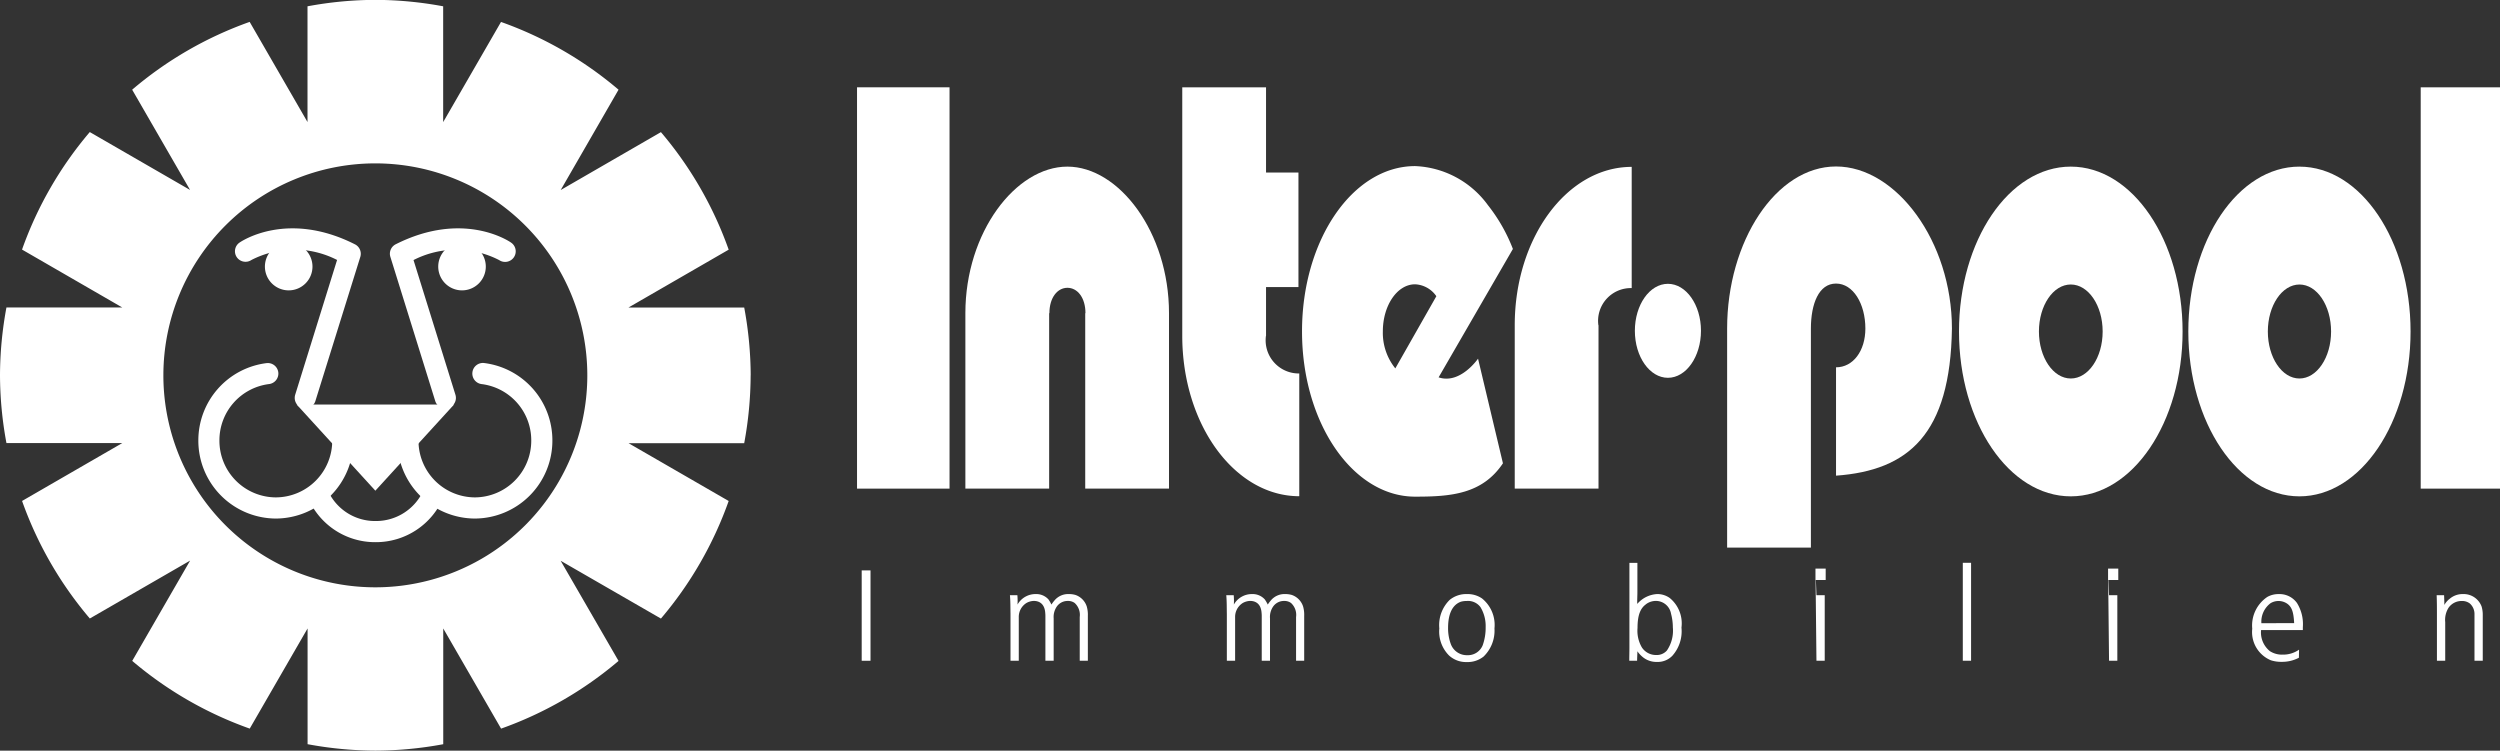
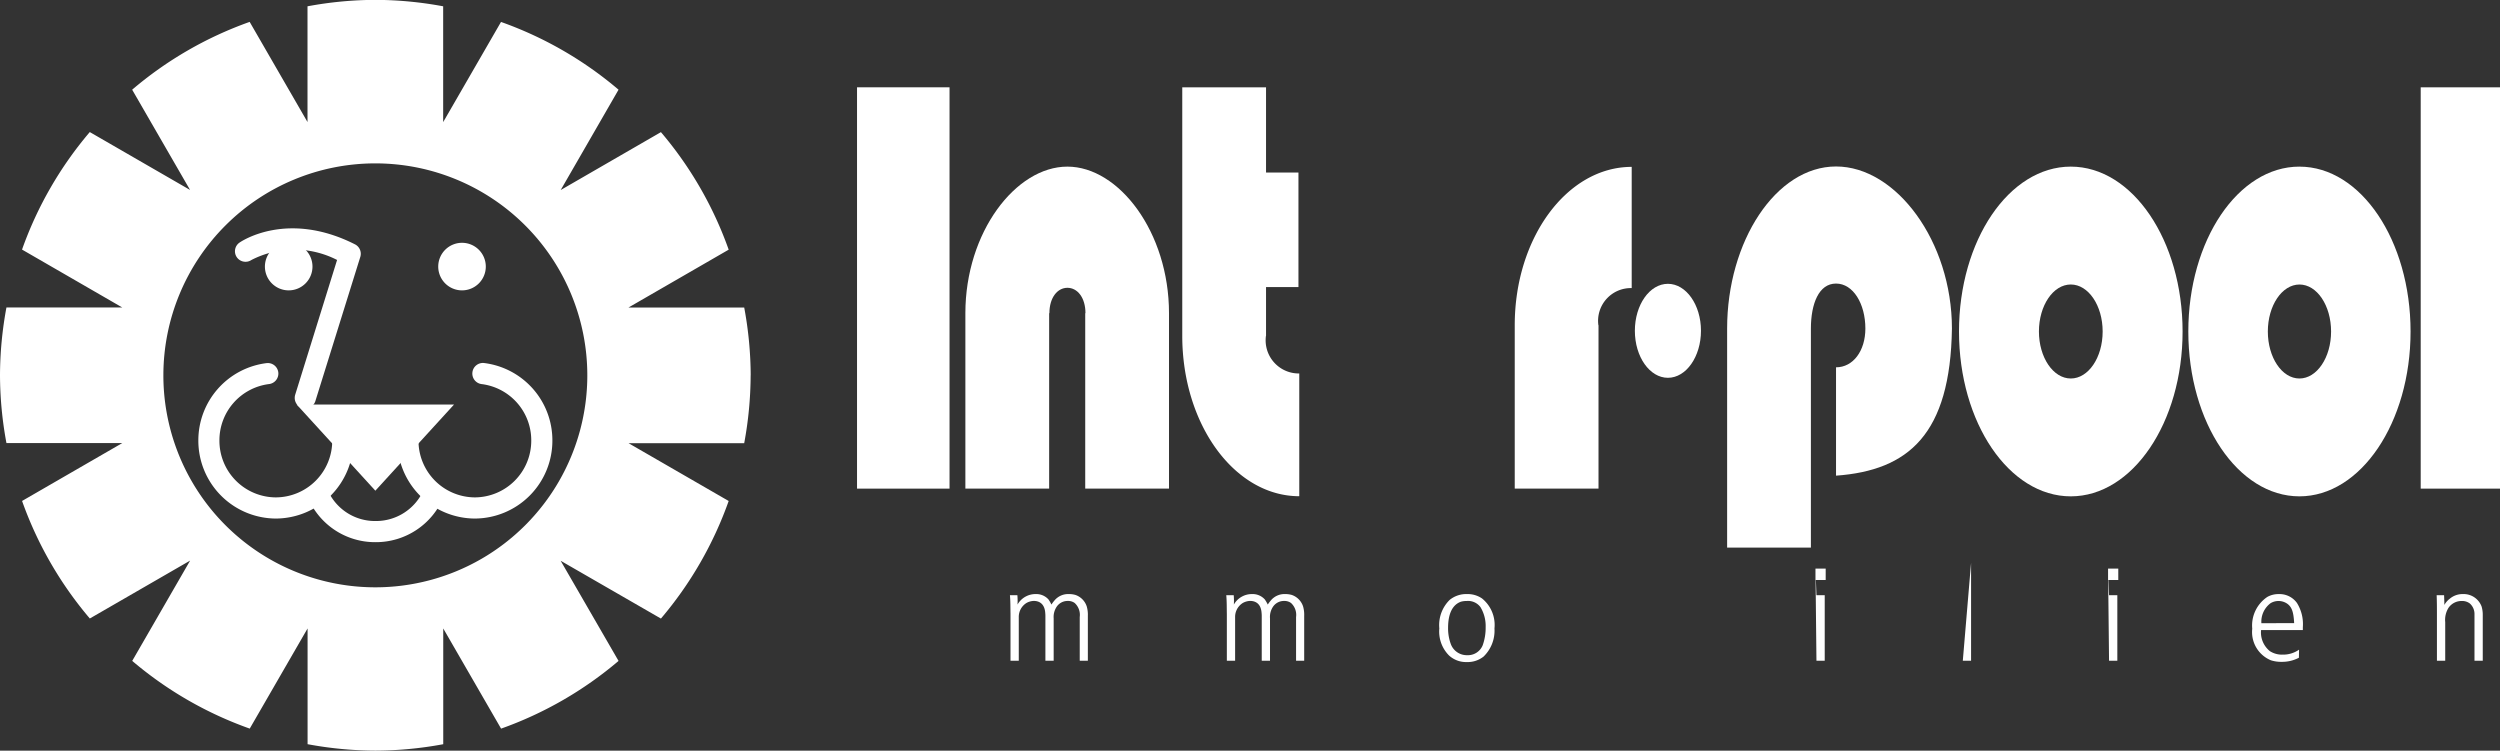
<svg xmlns="http://www.w3.org/2000/svg" width="137.273" height="41.22" viewBox="0 0 137.273 41.22">
  <rect x="0" y="0" width="137.273" height="41.22" fill="#333333" stroke="none" />
  <g id="inter-pool-logo" transform="translate(-1519.598 -1070.528)">
    <g id="Gruppe_15" data-name="Gruppe 15" transform="translate(1519.598 1070.528)">
      <path id="Pfad_14" data-name="Pfad 14" d="M-7.654-11.976A11.639,11.639,0,0,1-19.293-23.616,11.639,11.639,0,0,1-7.654-35.254,11.64,11.64,0,0,1,3.985-23.616,11.639,11.639,0,0,1-7.654-11.976m20.61-11.639A20.684,20.684,0,0,0,12.6-27.34H6.247l5.5-3.176a20.559,20.559,0,0,0-3.72-6.454L2.523-33.79,5.7-39.3a20.567,20.567,0,0,0-6.454-3.72l-3.176,5.5v-6.359a20.684,20.684,0,0,0-3.724-.353,20.686,20.686,0,0,0-3.725.353v6.356l-3.176-5.5A20.538,20.538,0,0,0-21.007-39.3l3.179,5.505-5.506-3.179a20.548,20.548,0,0,0-3.72,6.453l5.5,3.177H-27.91a20.684,20.684,0,0,0-.354,3.724,20.686,20.686,0,0,0,.354,3.725h6.358l-5.5,3.177a20.567,20.567,0,0,0,3.72,6.454l5.508-3.18-3.18,5.508a20.566,20.566,0,0,0,6.453,3.718l3.176-5.5v6.356a20.819,20.819,0,0,0,3.725.354,20.684,20.684,0,0,0,3.724-.353V-9.717l3.176,5.5A20.6,20.6,0,0,0,5.7-7.934l-3.179-5.5L8.027-10.26a20.57,20.57,0,0,0,3.72-6.456l-5.5-3.175H12.6a20.686,20.686,0,0,0,.353-3.725" transform="translate(28.264 44.225)" fill="#fff" />
    </g>
    <g id="Gruppe_16" data-name="Gruppe 16" transform="translate(1530.489 1090.461)">
      <path id="Pfad_15" data-name="Pfad 15" d="M-1.391,0A4.274,4.274,0,0,0-5.135,4.25,4.276,4.276,0,0,0-.878,8.534,4.275,4.275,0,0,0,3.378,4.25L3.251,3.208a.52.52,0,0,0-.634-.436.641.641,0,0,0-.493.716l.093.762A3.111,3.111,0,0,1-.878,7.372a3.111,3.111,0,0,1-3.1-3.122,3.112,3.112,0,0,1,2.723-3.1A.581.581,0,0,0-.745.505.581.581,0,0,0-1.391,0" transform="translate(5.135 0.006)" fill="#fff" />
    </g>
    <g id="Gruppe_17" data-name="Gruppe 17" transform="translate(1541.416 1090.461)">
      <path id="Pfad_16" data-name="Pfad 16" d="M-1.531-.19a.581.581,0,0,0,.507.646A3.112,3.112,0,0,1,1.7,3.555,3.112,3.112,0,0,1-1.4,6.677,3.111,3.111,0,0,1-4.492,3.555l.093-.762a.642.642,0,0,0-.494-.716.519.519,0,0,0-.634.435l-.127,1.043A4.275,4.275,0,0,0-1.4,7.839,4.276,4.276,0,0,0,2.86,3.555,4.275,4.275,0,0,0-.885-.7a.581.581,0,0,0-.646.507" transform="translate(5.653 0.701)" fill="#fff" />
    </g>
    <g id="Gruppe_18" data-name="Gruppe 18" transform="translate(1534.144 1083.86)">
      <path id="Pfad_17" data-name="Pfad 17" d="M-.97-.485A1.306,1.306,0,0,0-2.276-1.791,1.306,1.306,0,0,0-3.582-.485,1.306,1.306,0,0,0-2.276.821,1.306,1.306,0,0,0-.97-.485" transform="translate(3.582 1.791)" fill="#fff" />
    </g>
    <g id="Gruppe_19" data-name="Gruppe 19" transform="translate(1543.661 1083.86)">
      <path id="Pfad_18" data-name="Pfad 18" d="M-.97-.485A1.306,1.306,0,0,0-2.276-1.791,1.306,1.306,0,0,0-3.582-.485,1.306,1.306,0,0,0-2.276.821,1.306,1.306,0,0,0-.97-.485" transform="translate(3.582 1.791)" fill="#fff" />
    </g>
    <path id="Pfad_20" data-name="Pfad 20" d="M0,0H8.641L4.32,4.732Z" transform="translate(1535.888 1092.74)" fill="#fff" />
    <g id="Gruppe_22" data-name="Gruppe 22" transform="translate(1532.499 1083.066)">
      <path id="Pfad_21" data-name="Pfad 21" d="M-.092-.292a.579.579,0,0,0-.144.8.583.583,0,0,0,.806.15,5.147,5.147,0,0,1,4.7,0l-2.3,7.4a.594.594,0,0,0-.026.173.58.58,0,0,0,1.135.172L6.546.488A.58.58,0,0,0,6.252-.2C2.536-2.079.014-.366-.092-.292" transform="translate(0.338 1.078)" fill="#fff" />
    </g>
    <g id="Gruppe_23" data-name="Gruppe 23" transform="translate(1541.007 1083.066)">
-       <path id="Pfad_22" data-name="Pfad 22" d="M-.119-.325A.58.58,0,0,0-.412.366L2.052,8.284a.581.581,0,0,0,1.135-.172.6.6,0,0,0-.026-.173L.859.542a5.146,5.146,0,0,1,4.7,0A.583.583,0,0,0,6.369.39a.578.578,0,0,0-.144-.8C6.12-.488,3.6-2.2-.119-.325" transform="translate(0.438 1.2)" fill="#fff" />
-     </g>
+       </g>
    <g id="Gruppe_24" data-name="Gruppe 24" transform="translate(1536.46 1097.335)">
      <path id="Pfad_23" data-name="Pfad 23" d="M0-.149a4,4,0,0,0,3.763,2.56A4.025,4.025,0,0,0,7.492-.06L6.413-.491A2.854,2.854,0,0,1,3.763,1.25a2.837,2.837,0,0,1-2.674-1.8Z" transform="translate(0 0.552)" fill="#fff" />
    </g>
    <g id="Gruppe_51" data-name="Gruppe 51" transform="translate(1566.657 1075.322)">
-       <path id="Pfad_25" data-name="Pfad 25" d="M64.886-8.614h.484v-4.962h-.484Z" transform="translate(-64.63 40.102)" fill="#fff" />
      <g id="Gruppe_26" data-name="Gruppe 26" transform="translate(8.396 27.826)">
        <path id="Pfad_26" data-name="Pfad 26" d="M-1.589-1.36h-.446v-2.4a.885.885,0,0,0-.277-.772.606.606,0,0,0-.377-.112.72.72,0,0,0-.6.3,1.01,1.01,0,0,0-.177.654V-1.36H-3.92V-3.771a1.764,1.764,0,0,0-.007-.2c-.031-.534-.346-.675-.631-.675a.878.878,0,0,0-.4.112.9.9,0,0,0-.424.758V-1.36h-.454V-3.933c-.007-.344,0-.683-.031-1.026h.408a3.4,3.4,0,0,1,.008.513,1.133,1.133,0,0,1,1-.576.9.9,0,0,1,.7.295,1.955,1.955,0,0,1,.162.281,1.991,1.991,0,0,1,.161-.217.975.975,0,0,1,.793-.359,1.264,1.264,0,0,1,.369.049.993.993,0,0,1,.615.626,1.64,1.64,0,0,1,.062.521Z" transform="translate(5.867 5.022)" fill="#fff" />
      </g>
      <g id="Gruppe_27" data-name="Gruppe 27" transform="translate(20.275 27.826)">
        <path id="Pfad_27" data-name="Pfad 27" d="M-1.589-1.36h-.446v-2.4a.885.885,0,0,0-.277-.772.606.606,0,0,0-.377-.112.721.721,0,0,0-.6.3,1,1,0,0,0-.177.654V-1.36H-3.92V-3.771a1.764,1.764,0,0,0-.007-.2c-.031-.534-.346-.675-.631-.675a.878.878,0,0,0-.4.112.9.9,0,0,0-.424.758V-1.36h-.454V-3.933c-.007-.344,0-.683-.031-1.026h.408a3.4,3.4,0,0,1,.008.513,1.133,1.133,0,0,1,1-.576.9.9,0,0,1,.7.295,1.955,1.955,0,0,1,.162.281,1.991,1.991,0,0,1,.161-.217.975.975,0,0,1,.793-.359,1.264,1.264,0,0,1,.369.049.993.993,0,0,1,.615.626,1.64,1.64,0,0,1,.062.521Z" transform="translate(5.867 5.022)" fill="#fff" />
      </g>
      <g id="Gruppe_28" data-name="Gruppe 28" transform="translate(31.969 27.826)">
        <path id="Pfad_28" data-name="Pfad 28" d="M-.434-.159C-.85,0-1.119.447-1.119,1.27a2.491,2.491,0,0,0,.154.9.936.936,0,0,0,.893.6.877.877,0,0,0,.855-.548,2.858,2.858,0,0,0,.161-.985A2.008,2.008,0,0,0,.659.13.849.849,0,0,0-.1-.206a1.1,1.1,0,0,0-.339.047M.743-.347A1.869,1.869,0,0,1,1.428,1.3a1.974,1.974,0,0,1-.6,1.547,1.405,1.405,0,0,1-.916.3,1.382,1.382,0,0,1-.977-.359A1.861,1.861,0,0,1-1.6,1.3,1.934,1.934,0,0,1-1.026-.271,1.444,1.444,0,0,1-.08-.586a1.4,1.4,0,0,1,.823.239" transform="translate(1.604 0.586)" fill="#fff" />
      </g>
      <g id="Gruppe_29" data-name="Gruppe 29" transform="translate(42.403 26.111)">
-         <path id="Pfad_29" data-name="Pfad 29" d="M-.343-.843c-.308.218-.47.591-.47,1.307A1.809,1.809,0,0,0-.573,1.532.923.923,0,0,0,.2,1.947.742.742,0,0,0,.8,1.7,1.93,1.93,0,0,0,1.127.436a2.973,2.973,0,0,0-.1-.758.846.846,0,0,0-.785-.7.911.911,0,0,0-.585.176M-.82-1.511c0,.225-.016.443-.008.653A1.553,1.553,0,0,1,.273-1.4a1.17,1.17,0,0,1,.685.218A1.8,1.8,0,0,1,1.6.442a2.019,2.019,0,0,1-.5,1.546,1.113,1.113,0,0,1-.847.339A1.183,1.183,0,0,1-.5,2.081,1.568,1.568,0,0,1-.82,1.742c0,.176-.016.351-.016.521h-.43c0-.239.008-.47.008-.7V-3.114H-.82Z" transform="translate(1.266 3.114)" fill="#fff" />
-       </g>
+         </g>
      <path id="Pfad_31" data-name="Pfad 31" d="M136.707-13.086h.561v-.626h-.561Zm0-.626.054,5.061h.454v-3.6h-.454Z" transform="translate(-84.08 40.139)" fill="#fff" />
-       <path id="Pfad_32" data-name="Pfad 32" d="M147.8-8.768h.454v-5.378H147.8Z" transform="translate(-87.083 40.256)" fill="#fff" />
+       <path id="Pfad_32" data-name="Pfad 32" d="M147.8-8.768h.454v-5.378Z" transform="translate(-87.083 40.256)" fill="#fff" />
      <path id="Pfad_33" data-name="Pfad 33" d="M158.739-13.086h.561v-.626h-.561Zm0-.626.054,5.061h.455v-3.6h-.455Z" transform="translate(-90.046 40.139)" fill="#fff" />
      <g id="Gruppe_31" data-name="Gruppe 31" transform="translate(76.61 27.827)">
        <path id="Pfad_34" data-name="Pfad 34" d="M-.854-.592c-.031-.6-.123-.893-.392-1.075a.844.844,0,0,0-.469-.141.85.85,0,0,0-.431.119,1.264,1.264,0,0,0-.507,1.1Zm.261,1.9a1.98,1.98,0,0,1-.952.225,1.84,1.84,0,0,1-.586-.085A1.676,1.676,0,0,1-3.155-.284a1.886,1.886,0,0,1,.831-1.749,1.251,1.251,0,0,1,.631-.154A1.178,1.178,0,0,1-.7-1.7,2.2,2.2,0,0,1-.377-.368v.155H-2.67A1.317,1.317,0,0,0-2.185.947a1.215,1.215,0,0,0,.7.19,1.513,1.513,0,0,0,.9-.273Z" transform="translate(3.155 2.187)" fill="#fff" />
      </g>
      <g id="Gruppe_32" data-name="Gruppe 32" transform="translate(86.736 27.826)">
        <path id="Pfad_35" data-name="Pfad 35" d="M-.151-.024c.007.176.015.358.015.534a1.09,1.09,0,0,1,.3-.344A1.085,1.085,0,0,1,.879-.087,1.052,1.052,0,0,1,1.91.6a1.6,1.6,0,0,1,.062.463V3.575H1.518V1.031a.772.772,0,0,0-.254-.6A.693.693,0,0,0,.818.293a.871.871,0,0,0-.723.37,1.248,1.248,0,0,0-.184.789V3.575H-.544V1.086c0-.372,0-.746-.015-1.11Z" transform="translate(0.559 0.087)" fill="#fff" />
      </g>
      <path id="Pfad_37" data-name="Pfad 37" d="M69.614-27.917H64.535V-49.953h5.079Z" transform="translate(-64.535 49.953)" fill="#fff" />
      <path id="Pfad_38" data-name="Pfad 38" d="M182.281-27.917h4.354V-49.952h-4.354Z" transform="translate(-96.421 49.953)" fill="#fff" />
      <g id="Gruppe_34" data-name="Gruppe 34" transform="translate(60.508 4.355)">
        <path id="Pfad_39" data-name="Pfad 39" d="M-2.28-4.32c-.966,0-1.749-1.156-1.749-2.581s.783-2.581,1.749-2.581S-.53-8.327-.53-6.9-1.313-4.32-2.28-4.32m0-11.634c-3.39,0-6.138,4.053-6.138,9.053S-5.67,2.151-2.28,2.151,3.859-1.9,3.859-6.9,1.11-15.954-2.28-15.954" transform="translate(8.418 15.954)" fill="#fff" />
      </g>
      <g id="Gruppe_35" data-name="Gruppe 35" transform="translate(73.098 4.355)">
        <path id="Pfad_40" data-name="Pfad 40" d="M-2.266-4.32C-3.226-4.32-4-5.476-4-6.9s.778-2.581,1.738-2.581S-.527-8.327-.527-6.9-1.306-4.32-2.266-4.32m0-11.634c-3.37,0-6.1,4.053-6.1,9.053s2.732,9.052,6.1,9.052S3.837-1.9,3.837-6.9s-2.732-9.053-6.1-9.053" transform="translate(8.368 15.954)" fill="#fff" />
      </g>
      <g id="Gruppe_36" data-name="Gruppe 36" transform="translate(5.947 4.355)">
        <path id="Pfad_41" data-name="Pfad 41" d="M-2.081,0c-2.829,0-5.6,3.6-5.6,8.049V17.68h4.6V8.049h.014c0-.859.443-1.395.99-1.395s.99.536.99,1.395H-1.1V17.68H3.5V8.049C3.5,3.6.748,0-2.081,0" transform="translate(7.683)" fill="#fff" />
      </g>
      <g id="Gruppe_37" data-name="Gruppe 37" transform="translate(42.71 10.79)">
        <path id="Pfad_42" data-name="Pfad 42" d="M-.674-1.916c-1,0-1.814-1.155-1.814-2.581s.812-2.58,1.814-2.58S1.142-5.922,1.142-4.5.329-1.916-.674-1.916" transform="translate(2.488 7.077)" fill="#fff" />
      </g>
      <g id="Gruppe_38" data-name="Gruppe 38" transform="translate(36.114 4.369)">
        <path id="Pfad_43" data-name="Pfad 43" d="M0-3.229V5.744H4.6V-3.229H4.592a1.8,1.8,0,0,1,1.83-2.038v-6.656C2.875-11.923,0-8.03,0-3.229" transform="translate(0 11.923)" fill="#fff" />
      </g>
      <g id="Gruppe_39" data-name="Gruppe 39" transform="translate(17.861 0)">
        <path id="Pfad_44" data-name="Pfad 44" d="M-1.705-5.068H-1.7V-7.745H.08v-6.288H-1.7v-4.68H-6.3V-5.068C-6.3-.2-3.422,3.74.125,3.74V-3a1.82,1.82,0,0,1-1.83-2.066" transform="translate(6.297 18.713)" fill="#fff" />
      </g>
      <g id="Gruppe_40" data-name="Gruppe 40" transform="translate(24.434 4.33)">
-         <path id="Pfad_45" data-name="Pfad 45" d="M-2.3-2.409a1.5,1.5,0,0,1,1.165.654L-3.388,2.208A3.109,3.109,0,0,1-4.073.177c0-1.429.792-2.586,1.768-2.586M-1.011,2.7l4.079-7.05A9.175,9.175,0,0,0,1.7-6.751,5.2,5.2,0,0,0-2.3-8.9C-5.732-8.9-8.511-4.834-8.511.177S-5.732,9.251-2.3,9.251c1.947,0,3.683-.13,4.821-1.831L1.154,1.674S.176,3.1-1.011,2.7" transform="translate(8.511 8.896)" fill="#fff" />
-       </g>
+         </g>
      <g id="Gruppe_41" data-name="Gruppe 41" transform="translate(47.779 4.347)">
        <path id="Pfad_46" data-name="Pfad 46" d="M-2.22,0C-5.521,0-8.2,4.113-8.2,8.9V20.927h4.6V8.9c0-1.365.438-2.471,1.379-2.471S-.609,7.536-.609,8.9c0,1.221-.67,2.128-1.611,2.128v5.949C1.767,16.689,4.058,14.7,4.144,8.9,4.144,4.113,1.081,0-2.22,0" transform="translate(8.197)" fill="#fff" />
      </g>
    </g>
  </g>
</svg>